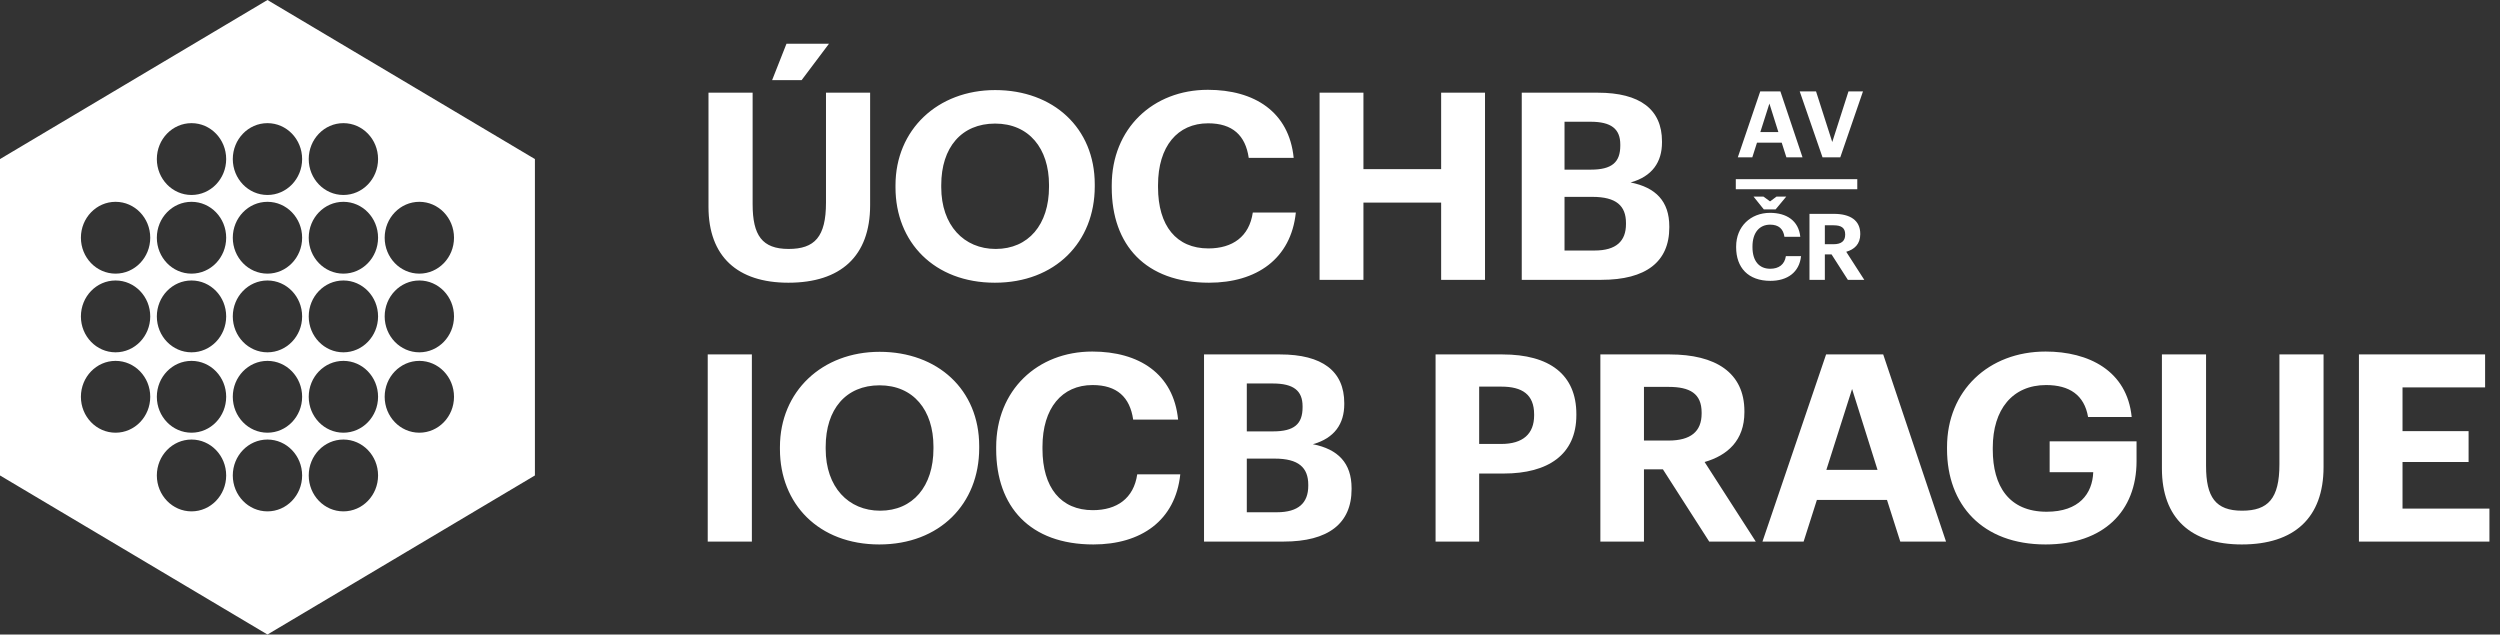
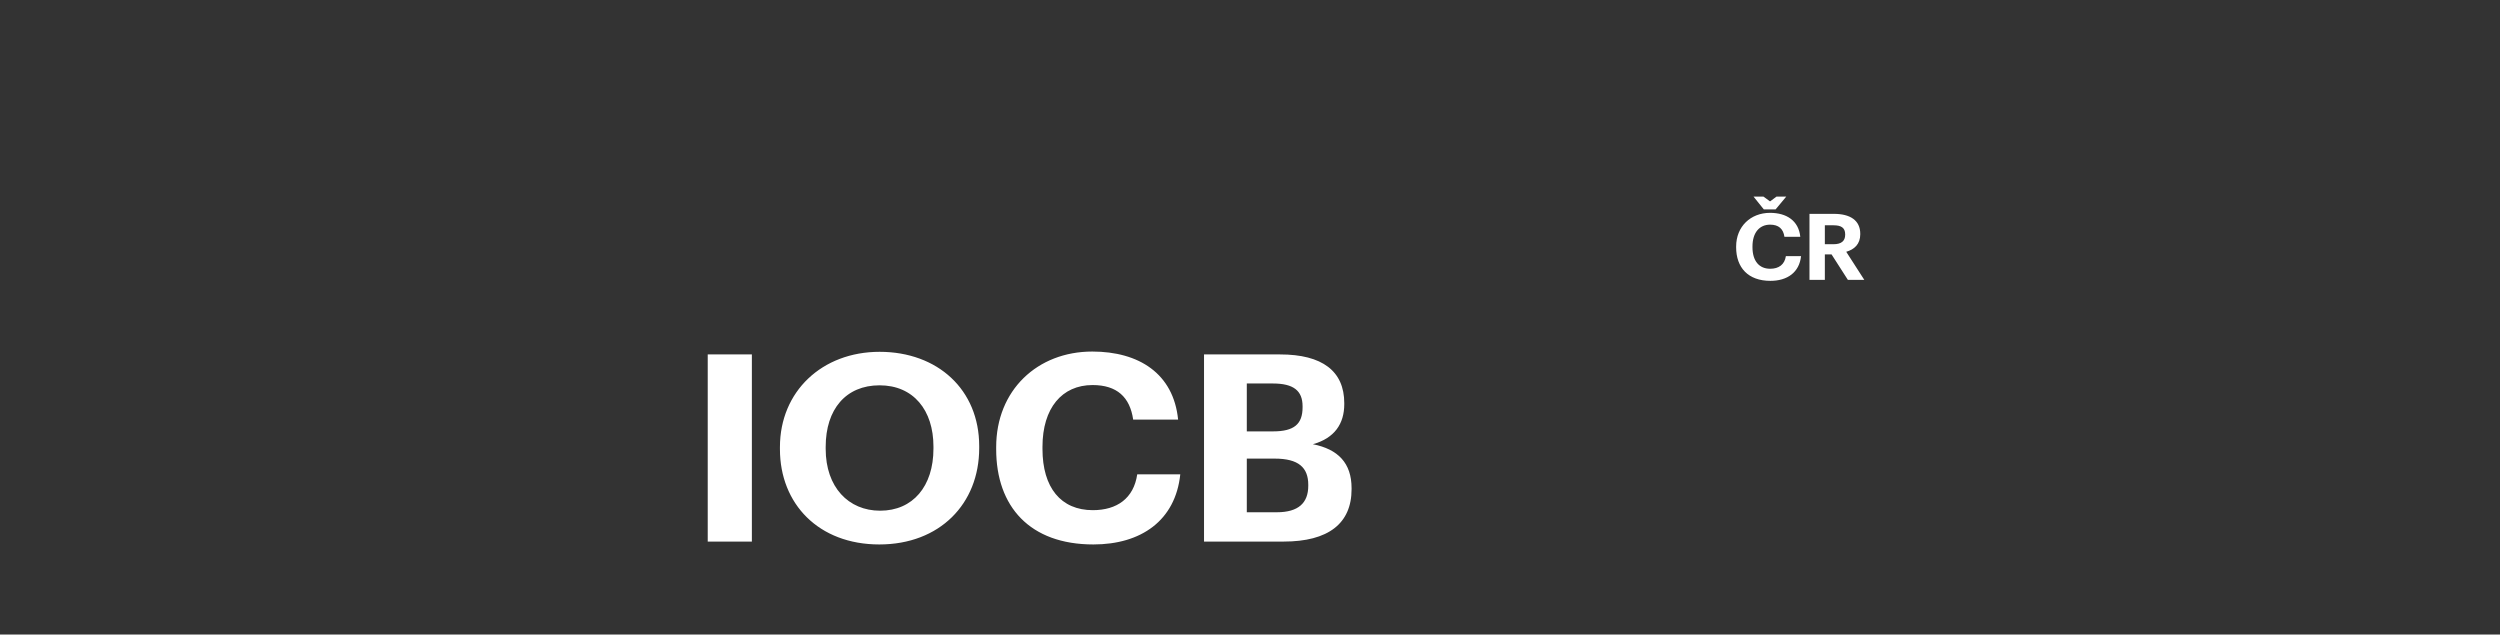
<svg xmlns="http://www.w3.org/2000/svg" width="197px" height="50px" viewBox="0 0 197 50" version="1.1">
  <rect x="0" y="0" width="197" height="50" fill="#333333" stroke="none" />
  <title>logotyp</title>
  <desc>Created with Sketch.</desc>
  <g id="Symbols" stroke="none" stroke-width="1" fill="none" fill-rule="evenodd">
    <g id="Header-dark">
      <g id="Group-22">
        <g id="logotyp">
          <g id="symbol">
-             <path d="M0,12.534 L21.076,0 L42.151,12.534 L42.151,37.466 L21.076,50 L0,37.466 L0,12.534 Z M21.076,27.763 C22.584,27.763 23.808,26.496 23.808,24.933 C23.808,23.37 22.584,22.102 21.076,22.102 C19.567,22.102 18.344,23.37 18.344,24.933 C18.344,26.496 19.567,27.763 21.076,27.763 Z M27.06,27.763 C28.569,27.763 29.792,26.496 29.792,24.933 C29.792,23.37 28.569,22.102 27.06,22.102 C25.551,22.102 24.328,23.37 24.328,24.933 C24.328,26.496 25.551,27.763 27.06,27.763 Z M15.091,27.763 C16.6,27.763 17.823,26.496 17.823,24.933 C17.823,23.37 16.6,22.102 15.091,22.102 C13.582,22.102 12.359,23.37 12.359,24.933 C12.359,26.496 13.582,27.763 15.091,27.763 Z M21.076,34.097 C22.584,34.097 23.808,32.83 23.808,31.267 C23.808,29.704 22.584,28.437 21.076,28.437 C19.567,28.437 18.344,29.704 18.344,31.267 C18.344,32.83 19.567,34.097 21.076,34.097 Z M27.06,34.097 C28.569,34.097 29.792,32.83 29.792,31.267 C29.792,29.704 28.569,28.437 27.06,28.437 C25.551,28.437 24.328,29.704 24.328,31.267 C24.328,32.83 25.551,34.097 27.06,34.097 Z M15.091,34.097 C16.6,34.097 17.823,32.83 17.823,31.267 C17.823,29.704 16.6,28.437 15.091,28.437 C13.582,28.437 12.359,29.704 12.359,31.267 C12.359,32.83 13.582,34.097 15.091,34.097 Z M9.107,21.563 C10.616,21.563 11.839,20.296 11.839,18.733 C11.839,17.17 10.616,15.903 9.107,15.903 C7.598,15.903 6.375,17.17 6.375,18.733 C6.375,20.296 7.598,21.563 9.107,21.563 Z M9.107,27.763 C10.616,27.763 11.839,26.496 11.839,24.933 C11.839,23.37 10.616,22.102 9.107,22.102 C7.598,22.102 6.375,23.37 6.375,24.933 C6.375,26.496 7.598,27.763 9.107,27.763 Z M9.107,34.097 C10.616,34.097 11.839,32.83 11.839,31.267 C11.839,29.704 10.616,28.437 9.107,28.437 C7.598,28.437 6.375,29.704 6.375,31.267 C6.375,32.83 7.598,34.097 9.107,34.097 Z M33.044,21.563 C34.553,21.563 35.776,20.296 35.776,18.733 C35.776,17.17 34.553,15.903 33.044,15.903 C31.536,15.903 30.312,17.17 30.312,18.733 C30.312,20.296 31.536,21.563 33.044,21.563 Z M33.044,27.763 C34.553,27.763 35.776,26.496 35.776,24.933 C35.776,23.37 34.553,22.102 33.044,22.102 C31.536,22.102 30.312,23.37 30.312,24.933 C30.312,26.496 31.536,27.763 33.044,27.763 Z M33.044,34.097 C34.553,34.097 35.776,32.83 35.776,31.267 C35.776,29.704 34.553,28.437 33.044,28.437 C31.536,28.437 30.312,29.704 30.312,31.267 C30.312,32.83 31.536,34.097 33.044,34.097 Z M21.076,40.296 C22.584,40.296 23.808,39.029 23.808,37.466 C23.808,35.903 22.584,34.636 21.076,34.636 C19.567,34.636 18.344,35.903 18.344,37.466 C18.344,39.029 19.567,40.296 21.076,40.296 Z M27.06,40.296 C28.569,40.296 29.792,39.029 29.792,37.466 C29.792,35.903 28.569,34.636 27.06,34.636 C25.551,34.636 24.328,35.903 24.328,37.466 C24.328,39.029 25.551,40.296 27.06,40.296 Z M15.091,40.296 C16.6,40.296 17.823,39.029 17.823,37.466 C17.823,35.903 16.6,34.636 15.091,34.636 C13.582,34.636 12.359,35.903 12.359,37.466 C12.359,39.029 13.582,40.296 15.091,40.296 Z M21.076,21.563 C22.584,21.563 23.808,20.296 23.808,18.733 C23.808,17.17 22.584,15.903 21.076,15.903 C19.567,15.903 18.344,17.17 18.344,18.733 C18.344,20.296 19.567,21.563 21.076,21.563 Z M27.06,21.563 C28.569,21.563 29.792,20.296 29.792,18.733 C29.792,17.17 28.569,15.903 27.06,15.903 C25.551,15.903 24.328,17.17 24.328,18.733 C24.328,20.296 25.551,21.563 27.06,21.563 Z M15.091,21.563 C16.6,21.563 17.823,20.296 17.823,18.733 C17.823,17.17 16.6,15.903 15.091,15.903 C13.582,15.903 12.359,17.17 12.359,18.733 C12.359,20.296 13.582,21.563 15.091,21.563 Z M21.076,15.364 C22.584,15.364 23.808,14.097 23.808,12.534 C23.808,10.971 22.584,9.704 21.076,9.704 C19.567,9.704 18.344,10.971 18.344,12.534 C18.344,14.097 19.567,15.364 21.076,15.364 Z M27.06,15.364 C28.569,15.364 29.792,14.097 29.792,12.534 C29.792,10.971 28.569,9.704 27.06,9.704 C25.551,9.704 24.328,10.971 24.328,12.534 C24.328,14.097 25.551,15.364 27.06,15.364 Z M15.091,15.364 C16.6,15.364 17.823,14.097 17.823,12.534 C17.823,10.971 16.6,9.704 15.091,9.704 C13.582,9.704 12.359,10.971 12.359,12.534 C12.359,14.097 13.582,15.364 15.091,15.364 Z" id="Combined-Shape" fill="#FFFFFF" />
            <g id="circles" transform="translate(5.798, 9)" />
          </g>
          <g id="typo" transform="translate(55.682, 3.409)" fill="#FFFFFF">
-             <polygon id="Rectangle-2" points="81.099 10.709 90.672 10.709 90.672 11.503 81.099 11.503" />
-             <path d="M5.161,2.905 L6.292,0.038 L9.641,0.038 L7.486,2.905 L5.161,2.905 Z M6.441,18.869 C2.43,18.869 0.147,16.806 0.147,12.888 L0.147,3.895 L3.625,3.895 L3.625,12.681 C3.625,15.136 4.371,16.208 6.462,16.208 C8.51,16.208 9.406,15.26 9.406,12.558 L9.406,3.895 L12.884,3.895 L12.884,12.764 C12.884,16.786 10.558,18.869 6.441,18.869 Z M22.777,16.208 C25.358,16.208 26.98,14.29 26.98,11.32 L26.98,11.155 C26.98,8.288 25.401,6.329 22.734,6.329 C20.088,6.329 18.488,8.206 18.488,11.176 L18.488,11.341 C18.488,14.352 20.28,16.208 22.777,16.208 Z M22.713,18.869 C17.934,18.869 14.883,15.672 14.883,11.361 L14.883,11.196 C14.883,6.803 18.211,3.689 22.734,3.689 C27.321,3.689 30.585,6.679 30.585,11.114 L30.585,11.279 C30.585,15.672 27.47,18.869 22.713,18.869 Z M39.582,18.869 C34.589,18.869 31.923,15.899 31.923,11.361 L31.923,11.196 C31.923,6.721 35.166,3.668 39.496,3.668 C43.166,3.668 45.897,5.401 46.26,9.031 L42.718,9.031 C42.462,7.257 41.438,6.308 39.518,6.308 C37.107,6.308 35.571,8.123 35.571,11.176 L35.571,11.341 C35.571,14.393 37.022,16.167 39.539,16.167 C41.438,16.167 42.761,15.239 43.038,13.341 L46.43,13.341 C46.046,16.992 43.337,18.869 39.582,18.869 Z M48.301,18.642 L48.301,3.895 L51.757,3.895 L51.757,9.918 L57.88,9.918 L57.88,3.895 L61.337,3.895 L61.337,18.642 L57.88,18.642 L57.88,12.558 L51.757,12.558 L51.757,18.642 L48.301,18.642 Z M64.232,18.642 L64.232,3.895 L70.227,3.895 C73.555,3.895 75.283,5.215 75.283,7.731 L75.283,7.814 C75.283,9.361 74.515,10.495 72.808,10.969 C74.792,11.361 75.859,12.454 75.859,14.434 L75.859,14.517 C75.859,17.219 74.024,18.642 70.504,18.642 L64.232,18.642 Z M67.602,16.332 L69.971,16.332 C71.677,16.332 72.445,15.59 72.445,14.249 L72.445,14.166 C72.445,12.805 71.677,12.104 69.8,12.104 L67.602,12.104 L67.602,16.332 Z M67.602,9.959 L69.672,9.959 C71.336,9.959 71.997,9.381 71.997,8.061 L71.997,7.979 C71.997,6.741 71.272,6.184 69.651,6.184 L67.602,6.184 L67.602,9.959 Z" id="ÚOCHB" />
-             <path d="M81.257,8.99 L83.025,3.791 L84.612,3.791 L86.357,8.99 L85.086,8.99 L84.717,7.834 L82.769,7.834 L82.4,8.99 L81.257,8.99 Z M83.747,4.751 L83.032,6.998 L84.454,6.998 L83.747,4.751 Z M87.933,8.99 L86.135,3.791 L87.421,3.791 L88.7,7.783 L89.979,3.791 L91.122,3.791 L89.332,8.99 L87.933,8.99 Z" id="AV" />
            <path d="M83.308,13.094 L82.495,12.083 L83.278,12.083 L83.797,12.461 L84.308,12.083 L85.075,12.083 L84.233,13.094 L83.308,13.094 Z M83.827,18.722 C82.067,18.722 81.126,17.675 81.126,16.075 L81.126,16.017 C81.126,14.439 82.27,13.363 83.797,13.363 C85.09,13.363 86.053,13.974 86.181,15.253 L84.932,15.253 C84.842,14.628 84.481,14.294 83.804,14.294 C82.954,14.294 82.413,14.933 82.413,16.01 L82.413,16.068 C82.413,17.144 82.924,17.769 83.812,17.769 C84.481,17.769 84.947,17.442 85.045,16.773 L86.241,16.773 C86.106,18.06 85.151,18.722 83.827,18.722 Z M86.905,18.642 L86.905,13.443 L88.831,13.443 C90.102,13.443 90.907,13.945 90.907,15.021 L90.907,15.05 C90.907,15.835 90.433,16.25 89.801,16.431 L91.223,18.642 L89.929,18.642 L88.643,16.635 L88.116,16.635 L88.116,18.642 L86.905,18.642 Z M88.116,15.835 L88.801,15.835 C89.41,15.835 89.718,15.588 89.718,15.086 L89.718,15.057 C89.718,14.526 89.387,14.344 88.801,14.344 L88.116,14.344 L88.116,15.835 Z" id="ČR" />
-             <path d="M57.441,39.267 L57.441,24.52 L62.711,24.52 C66.423,24.52 68.535,26.108 68.535,29.223 L68.535,29.305 C68.535,32.42 66.295,33.905 62.817,33.905 L60.876,33.905 L60.876,39.267 L57.441,39.267 Z M60.876,31.574 L62.625,31.574 C64.311,31.574 65.207,30.79 65.207,29.326 L65.207,29.243 C65.207,27.676 64.268,27.057 62.625,27.057 L60.876,27.057 L60.876,31.574 Z M70.427,39.267 L70.427,24.52 L75.889,24.52 C79.495,24.52 81.777,25.943 81.777,28.996 L81.777,29.078 C81.777,31.306 80.433,32.482 78.641,32.997 L82.673,39.267 L79.004,39.267 L75.356,33.575 L73.862,33.575 L73.862,39.267 L70.427,39.267 Z M73.862,31.306 L75.804,31.306 C77.532,31.306 78.406,30.605 78.406,29.182 L78.406,29.099 C78.406,27.593 77.468,27.078 75.804,27.078 L73.862,27.078 L73.862,31.306 Z M83.2,39.267 L88.214,24.52 L92.715,24.52 L97.665,39.267 L94.06,39.267 L93.014,35.988 L87.488,35.988 L86.443,39.267 L83.2,39.267 Z M90.262,27.243 L88.235,33.616 L92.267,33.616 L90.262,27.243 Z M105.51,39.494 C100.517,39.494 97.744,36.359 97.744,31.987 L97.744,31.822 C97.744,27.387 101.008,24.293 105.51,24.293 C108.902,24.293 111.931,25.799 112.294,29.45 L108.859,29.45 C108.561,27.717 107.387,26.933 105.552,26.933 C102.907,26.933 101.349,28.852 101.349,31.863 L101.349,32.028 C101.349,34.874 102.608,36.916 105.595,36.916 C108.155,36.916 109.201,35.493 109.265,33.802 L105.83,33.802 L105.83,31.368 L112.678,31.368 L112.678,32.935 C112.678,36.875 110.075,39.494 105.51,39.494 Z M120.971,39.494 C116.96,39.494 114.677,37.432 114.677,33.513 L114.677,24.52 L118.155,24.52 L118.155,33.307 C118.155,35.761 118.901,36.834 120.992,36.834 C123.04,36.834 123.936,35.885 123.936,33.183 L123.936,24.52 L127.414,24.52 L127.414,33.389 C127.414,37.411 125.088,39.494 120.971,39.494 Z M130.202,39.267 L130.202,24.52 L140.144,24.52 L140.144,27.119 L133.637,27.119 L133.637,30.563 L138.843,30.563 L138.843,32.997 L133.637,32.997 L133.637,36.669 L140.485,36.669 L140.485,39.267 L130.202,39.267 Z" id="PRAGUE" />
-             <path d="M0.087,39.267 L0.087,24.52 L3.565,24.52 L3.565,39.267 L0.087,39.267 Z M13.671,36.834 C16.252,36.834 17.874,34.915 17.874,31.945 L17.874,31.78 C17.874,28.913 16.295,26.954 13.628,26.954 C10.982,26.954 9.382,28.831 9.382,31.801 L9.382,31.966 C9.382,34.977 11.174,36.834 13.671,36.834 Z M13.607,39.494 C8.828,39.494 5.777,36.297 5.777,31.987 L5.777,31.822 C5.777,27.428 9.105,24.314 13.628,24.314 C18.215,24.314 21.479,27.305 21.479,31.739 L21.479,31.904 C21.479,36.297 18.364,39.494 13.607,39.494 Z M30.476,39.494 C25.483,39.494 22.817,36.524 22.817,31.987 L22.817,31.822 C22.817,27.346 26.059,24.293 30.39,24.293 C34.06,24.293 36.791,26.026 37.153,29.656 L33.612,29.656 C33.356,27.882 32.332,26.933 30.412,26.933 C28.001,26.933 26.465,28.748 26.465,31.801 L26.465,31.966 C26.465,35.018 27.916,36.792 30.433,36.792 C32.332,36.792 33.655,35.864 33.932,33.967 L37.324,33.967 C36.94,37.617 34.231,39.494 30.476,39.494 Z M39.195,39.267 L39.195,24.52 L45.19,24.52 C48.518,24.52 50.246,25.84 50.246,28.357 L50.246,28.439 C50.246,29.986 49.478,31.12 47.772,31.595 C49.756,31.987 50.822,33.08 50.822,35.06 L50.822,35.142 C50.822,37.844 48.988,39.267 45.467,39.267 L39.195,39.267 Z M42.566,36.957 L44.934,36.957 C46.641,36.957 47.409,36.215 47.409,34.874 L47.409,34.792 C47.409,33.43 46.641,32.729 44.763,32.729 L42.566,32.729 L42.566,36.957 Z M42.566,30.584 L44.635,30.584 C46.299,30.584 46.961,30.007 46.961,28.687 L46.961,28.604 C46.961,27.367 46.235,26.81 44.614,26.81 L42.566,26.81 L42.566,30.584 Z" id="IOCB" />
+             <path d="M0.087,39.267 L0.087,24.52 L3.565,24.52 L3.565,39.267 L0.087,39.267 Z M13.671,36.834 C16.252,36.834 17.874,34.915 17.874,31.945 L17.874,31.78 C17.874,28.913 16.295,26.954 13.628,26.954 C10.982,26.954 9.382,28.831 9.382,31.801 L9.382,31.966 C9.382,34.977 11.174,36.834 13.671,36.834 Z M13.607,39.494 C8.828,39.494 5.777,36.297 5.777,31.987 L5.777,31.822 C5.777,27.428 9.105,24.314 13.628,24.314 C18.215,24.314 21.479,27.305 21.479,31.739 L21.479,31.904 C21.479,36.297 18.364,39.494 13.607,39.494 Z M30.476,39.494 C25.483,39.494 22.817,36.524 22.817,31.987 L22.817,31.822 C22.817,27.346 26.059,24.293 30.39,24.293 C34.06,24.293 36.791,26.026 37.153,29.656 L33.612,29.656 C33.356,27.882 32.332,26.933 30.412,26.933 C28.001,26.933 26.465,28.748 26.465,31.801 L26.465,31.966 C26.465,35.018 27.916,36.792 30.433,36.792 C32.332,36.792 33.655,35.864 33.932,33.967 L37.324,33.967 C36.94,37.617 34.231,39.494 30.476,39.494 Z M39.195,39.267 L39.195,24.52 L45.19,24.52 C48.518,24.52 50.246,25.84 50.246,28.357 L50.246,28.439 C50.246,29.986 49.478,31.12 47.772,31.595 C49.756,31.987 50.822,33.08 50.822,35.06 L50.822,35.142 C50.822,37.844 48.988,39.267 45.467,39.267 L39.195,39.267 Z M42.566,36.957 L44.934,36.957 C46.641,36.957 47.409,36.215 47.409,34.874 L47.409,34.792 C47.409,33.43 46.641,32.729 44.763,32.729 L42.566,32.729 Z M42.566,30.584 L44.635,30.584 C46.299,30.584 46.961,30.007 46.961,28.687 L46.961,28.604 C46.961,27.367 46.235,26.81 44.614,26.81 L42.566,26.81 L42.566,30.584 Z" id="IOCB" />
          </g>
        </g>
      </g>
    </g>
  </g>
</svg>